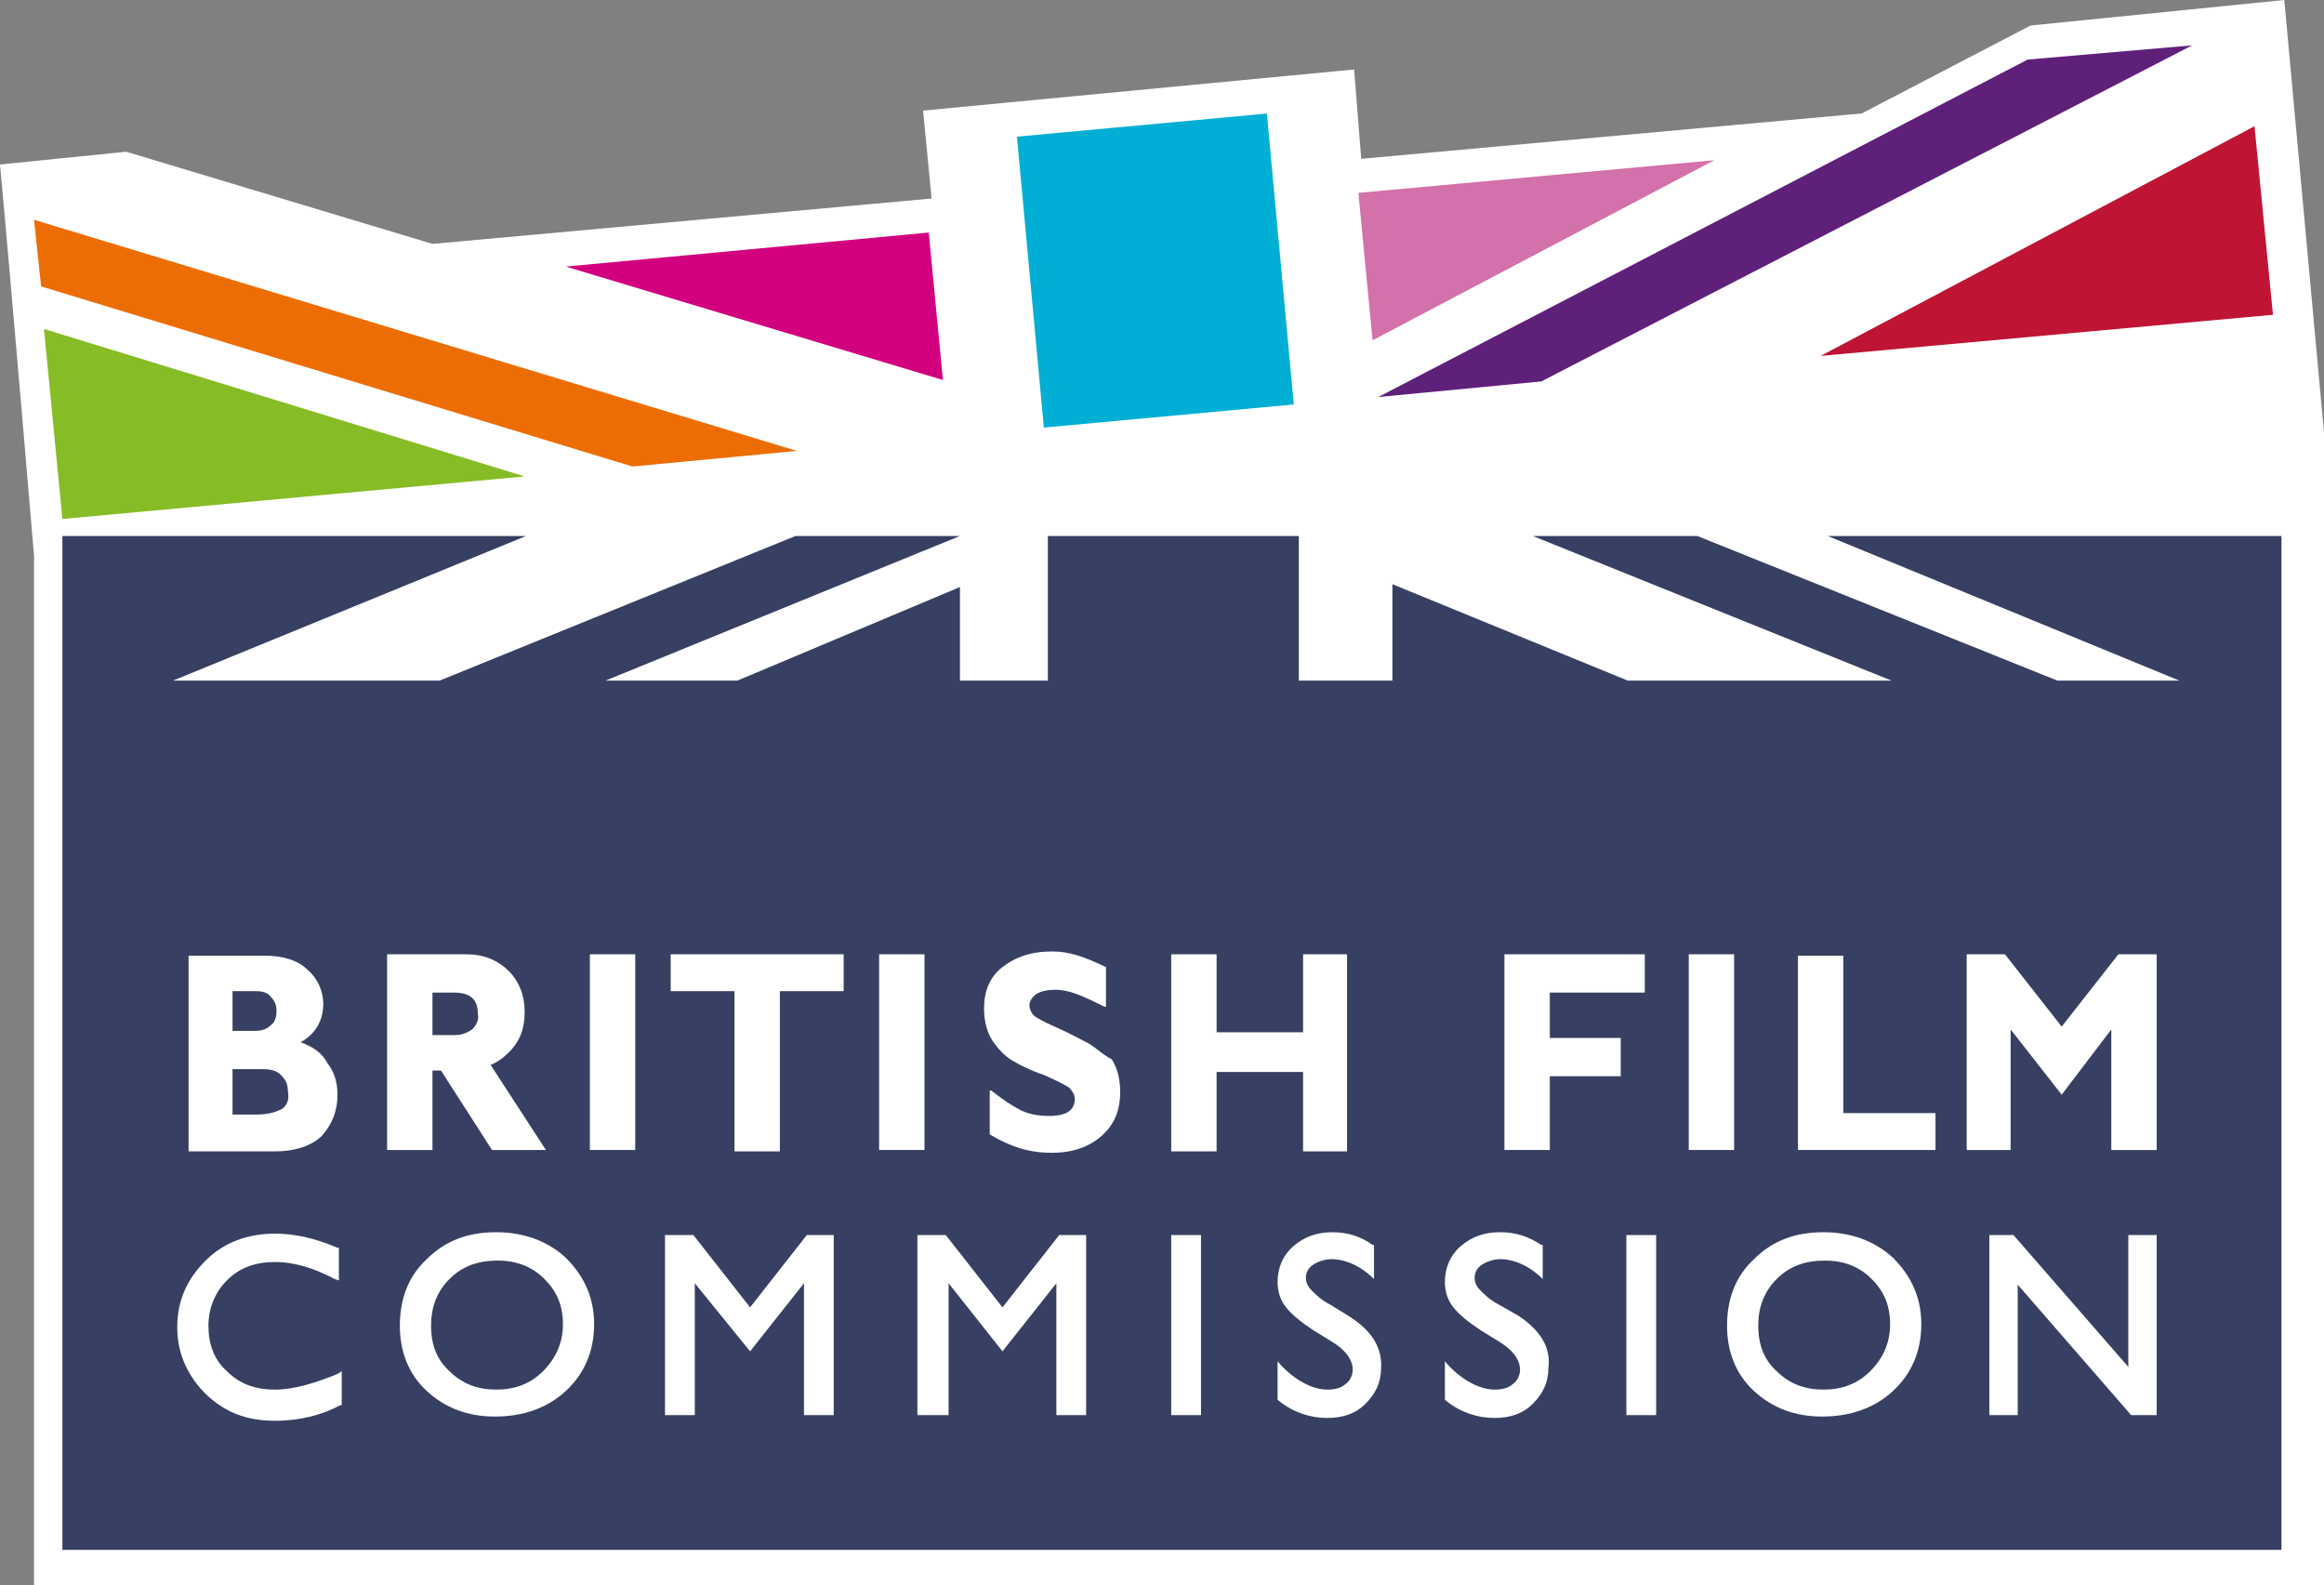
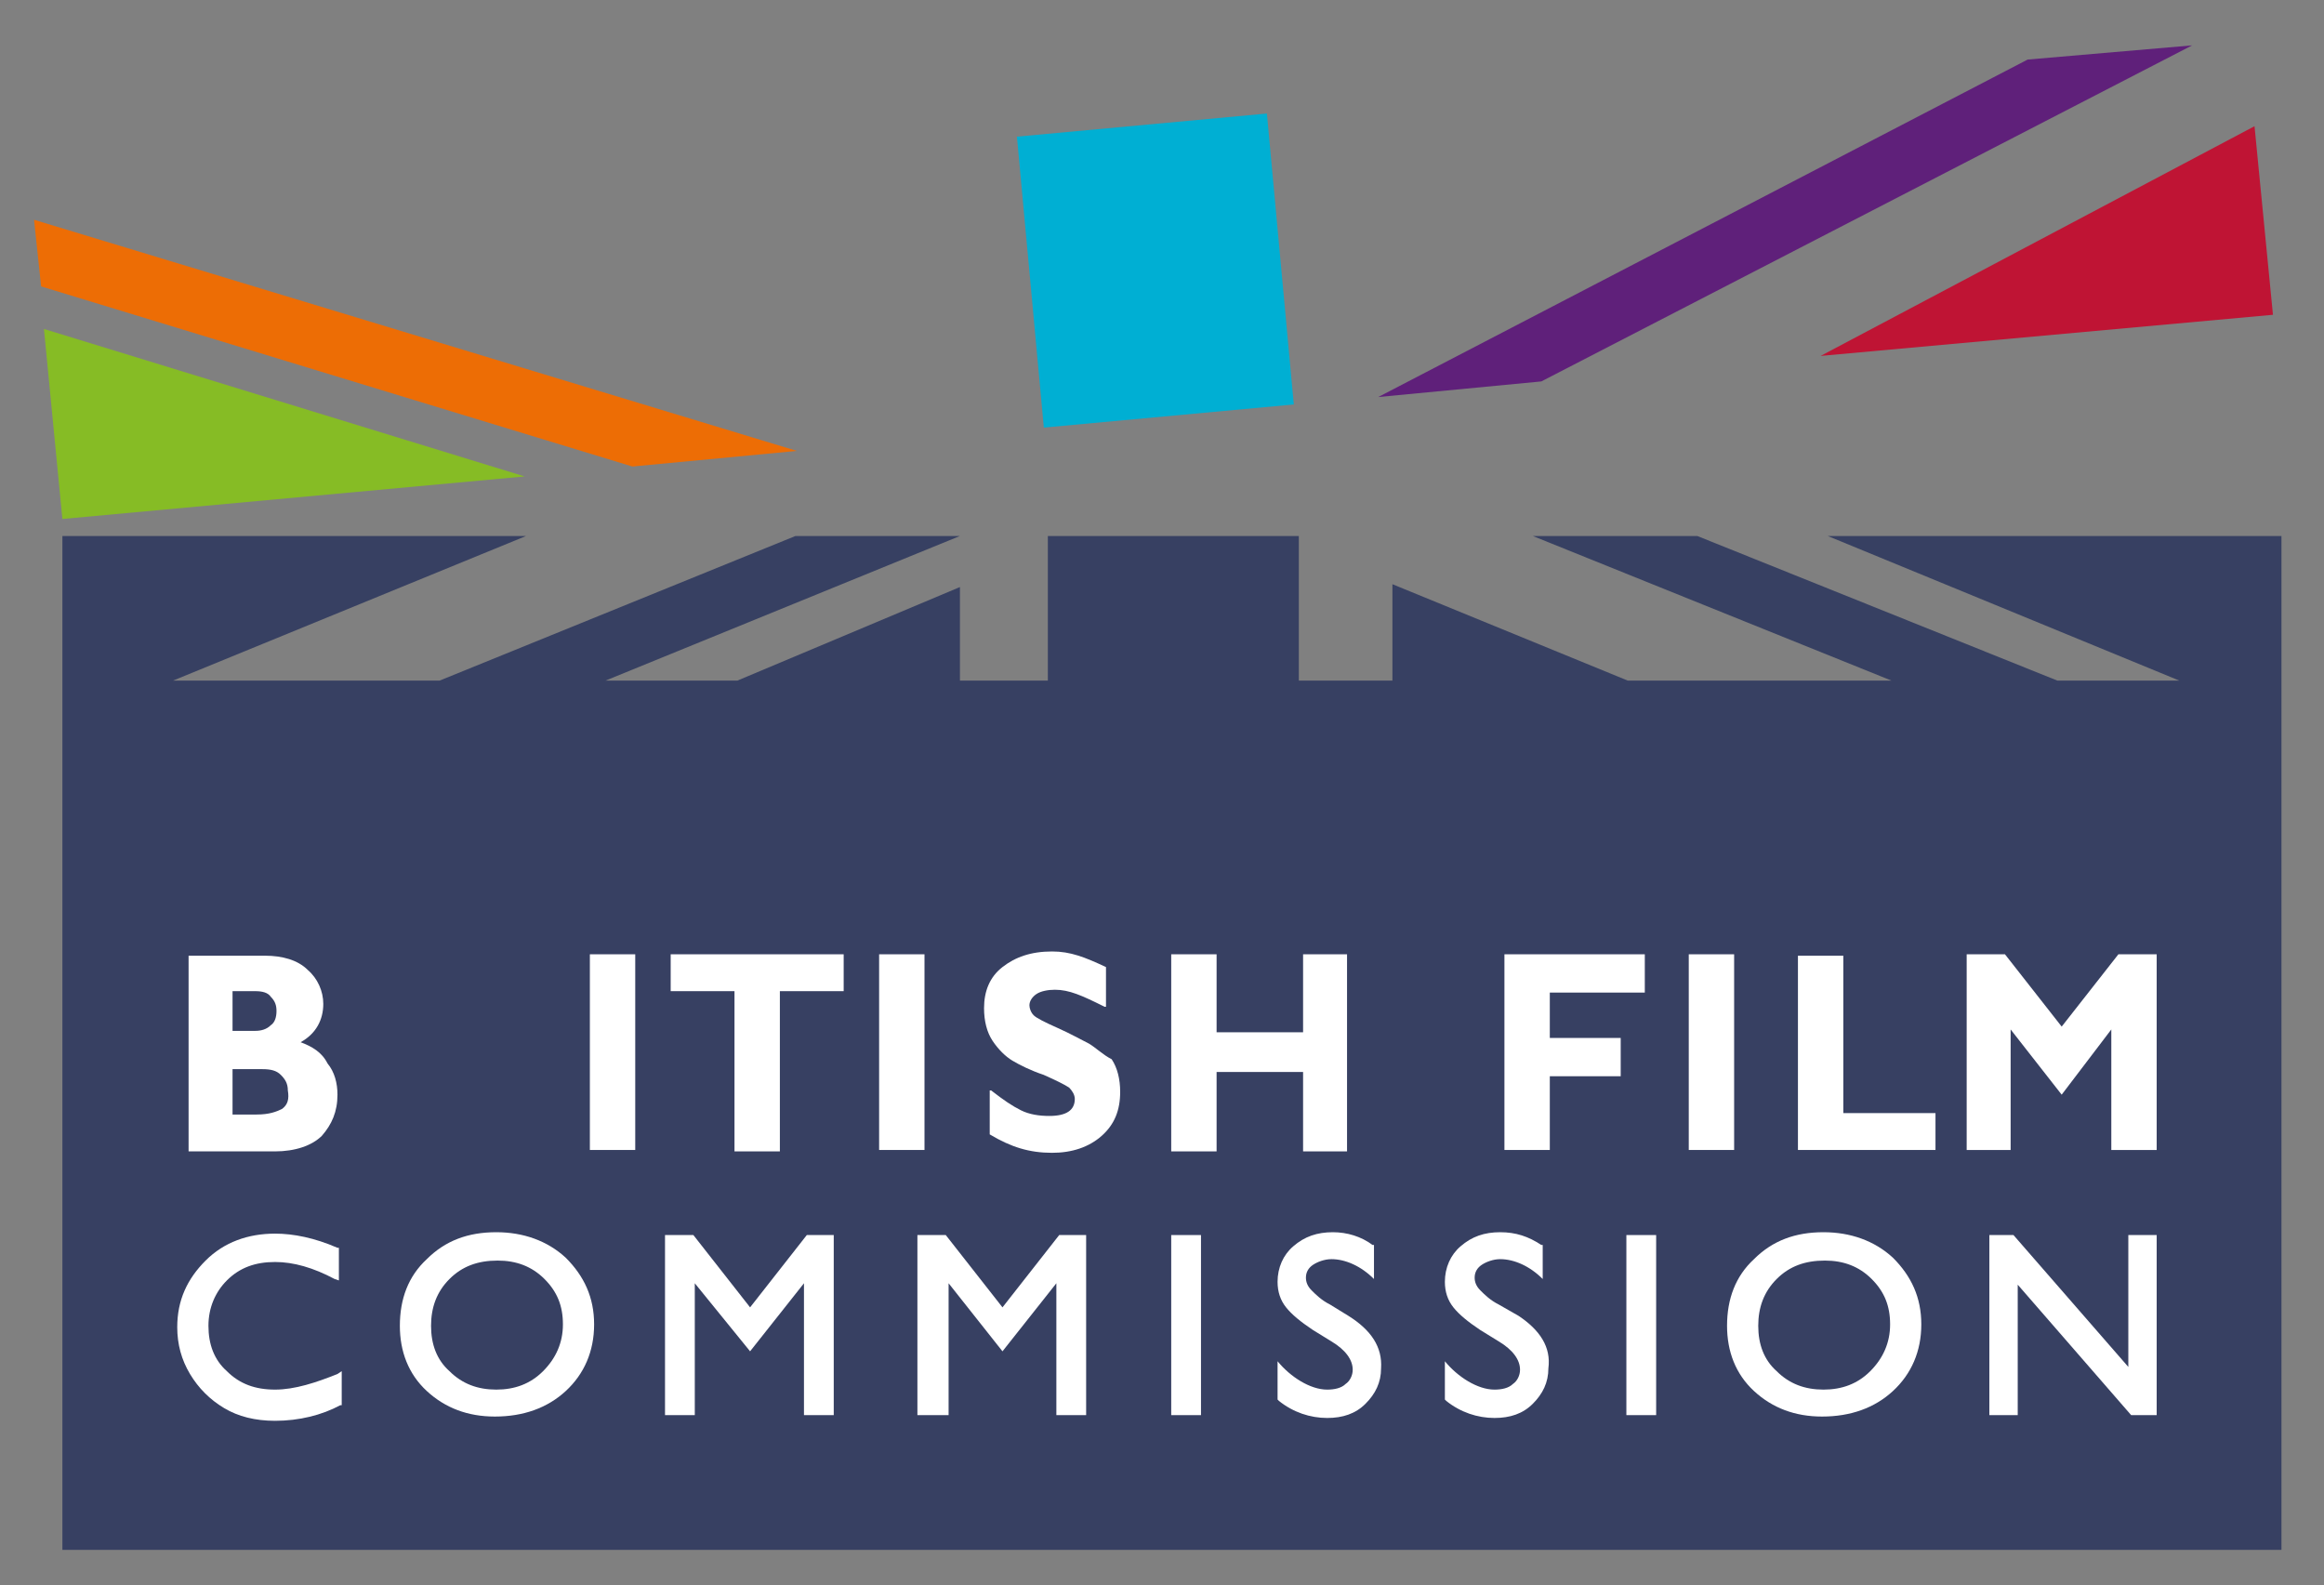
<svg xmlns="http://www.w3.org/2000/svg" version="1.1" x="0px" y="0px" width="163.9px" height="111.8px" viewBox="0 0 163.9 111.8" style="enable-background:new 0 0 163.9 111.8;" xml:space="preserve">
  <rect x="0" y="0" width="163.9" height="111.8" fill="#808080" stroke="none" />
  <style type="text/css">
	.st0{fill:#FFFFFF;}
	.st1{fill:#00AFD3;}
	.st2{fill:#D271AA;}
	.st3{fill:#BF1434;}
	.st4{fill:#86BC25;}
	.st5{fill:#5F207A;}
	.st6{fill:#D2007F;}
	.st7{fill:#ED6D05;}
	.st8{fill:#374062;}
</style>
  <g id="White_area">
</g>
  <g id="BFI_logo">
-     <path class="st0" d="M161.1,0l-17.9,1.8L131.3,8L96,11.2l-0.5-6.3L65.1,7.8l0.6,6.2l-35.2,3.2L8.9,10.7L0,11.6   c0.8,8.6,2.4,27.6,2.4,27.6v72.6h161.5V30.5L161.1,0z" />
    <g>
      <rect x="72.6" y="8.8" transform="matrix(-0.996 9.211567e-002 -9.211567e-002 -0.996 164.366 30.602)" class="st1" width="17.7" height="20.6" />
-       <polygon class="st2" points="96.8,24 120.9,11.3 95.8,13.6" />
      <polygon class="st3" points="128.4,25.1 160.3,22.2 159,8.9" />
      <polygon class="st4" points="37,33.6 4.4,36.6 3.1,23.2" />
      <polygon class="st5" points="97.2,28 108.7,26.9 154.6,3.2 143,4.2" />
-       <polygon class="st6" points="66.5,26.8 65.5,16.4 39.9,18.8" />
      <polygon class="st7" points="44.6,32.9 56.2,31.8 2.4,15.5 2.9,20.2" />
      <polygon class="st8" points="160.9,37.8 128.9,37.8 153.7,48 145.1,48 119.7,37.8 108.1,37.8 133.4,48 114.8,48 98.2,41.2     98.2,48 91.6,48 91.6,37.8 73.9,37.8 73.9,48 67.7,48 67.7,41.4 52,48 42.7,48 67.7,37.8 56.1,37.8 31,48 12.2,48 37.1,37.8     4.4,37.8 4.4,109.3 160.9,109.3" />
      <g>
        <path class="st0" d="M19.4,98c-1.4,0-2.5-0.4-3.4-1.3c-0.9-0.8-1.3-1.9-1.3-3.2c0-1.3,0.5-2.4,1.3-3.2c0.9-0.9,2-1.3,3.4-1.3     c1.3,0,2.7,0.4,4.2,1.2l0.3,0.1V88l-0.1,0c-1.6-0.7-3.1-1-4.4-1c-1.9,0-3.6,0.6-4.9,1.9c-1.3,1.3-2,2.8-2,4.7     c0,1.2,0.3,2.3,0.9,3.3s1.4,1.8,2.4,2.4c1,0.6,2.2,0.9,3.6,0.9c1.7,0,3.3-0.4,4.6-1.1l0.1,0v-2.4l-0.3,0.2     C22.3,97.5,20.8,98,19.4,98" />
        <path class="st0" d="M38.3,96.7c-0.9,0.9-2,1.3-3.3,1.3c-1.3,0-2.4-0.4-3.3-1.3c-0.9-0.8-1.3-1.9-1.3-3.2c0-1.3,0.4-2.4,1.3-3.3     c0.9-0.9,2-1.3,3.4-1.3c1.3,0,2.4,0.4,3.3,1.3c0.9,0.9,1.3,1.9,1.3,3.2C39.7,94.7,39.2,95.8,38.3,96.7 M35,86.9     c-2,0-3.6,0.6-4.9,1.9c-1.3,1.2-1.9,2.8-1.9,4.7c0,1.8,0.6,3.4,1.9,4.6c1.3,1.2,2.9,1.8,4.8,1.8c2,0,3.7-0.6,5-1.8     c1.3-1.2,2-2.8,2-4.7c0-1.9-0.7-3.4-2-4.7C38.6,87.5,36.9,86.9,35,86.9" />
        <polygon class="st0" points="52.9,92.2 48.9,87.1 48.9,87.1 46.9,87.1 46.9,99.8 49,99.8 49,90.5 52.9,95.3 56.7,90.5 56.7,99.8      58.8,99.8 58.8,87.1 56.9,87.1" />
        <polygon class="st0" points="70.7,92.2 66.7,87.1 66.7,87.1 64.7,87.1 64.7,99.8 66.9,99.8 66.9,90.5 70.7,95.3 74.5,90.5      74.5,99.8 76.6,99.8 76.6,87.1 74.7,87.1" />
        <rect x="82.6" y="87.1" class="st0" width="2.1" height="12.7" />
        <path class="st0" d="M107.1,92.8l-1.4-0.8c-0.6-0.3-1-0.7-1.3-1c-0.3-0.3-0.4-0.6-0.4-0.9c0-0.4,0.2-0.7,0.5-0.9     c0.3-0.2,0.8-0.4,1.3-0.4c1,0,2.1,0.5,3,1.4v-2.4l-0.1,0c-0.9-0.6-1.8-0.9-2.9-0.9c-1.1,0-2,0.3-2.8,1c-0.7,0.6-1.1,1.5-1.1,2.5     c0,0.7,0.2,1.3,0.6,1.8c0.4,0.5,1,1,1.9,1.6l1.3,0.8c1,0.6,1.5,1.3,1.5,2c0,0.4-0.2,0.8-0.5,1c-0.3,0.3-0.8,0.4-1.3,0.4     c-1.2,0-2.6-0.9-3.5-2l0,2.7l0.1,0.1c1,0.8,2.2,1.2,3.4,1.2c1.1,0,2-0.3,2.7-1c0.7-0.7,1.1-1.5,1.1-2.5     C109.4,95,108.6,93.8,107.1,92.8" />
        <path class="st0" d="M95.1,92.8L93.8,92c-0.6-0.3-1-0.7-1.3-1c-0.3-0.3-0.4-0.6-0.4-0.9c0-0.4,0.2-0.7,0.5-0.9     c0.3-0.2,0.8-0.4,1.3-0.4c1,0,2.1,0.5,3,1.4l0-2.4l-0.1,0C96,87.2,95,86.9,94,86.9c-1.1,0-2,0.3-2.8,1c-0.7,0.6-1.1,1.5-1.1,2.5     c0,0.7,0.2,1.3,0.6,1.8c0.4,0.5,1,1,1.9,1.6l1.3,0.8c1,0.6,1.5,1.3,1.5,2c0,0.4-0.2,0.8-0.5,1c-0.3,0.3-0.8,0.4-1.3,0.4     c-1.2,0-2.6-0.9-3.5-2l0,2.7l0.1,0.1c1,0.8,2.2,1.2,3.4,1.2c1.1,0,2-0.3,2.7-1c0.7-0.7,1.1-1.5,1.1-2.5     C97.5,95,96.7,93.8,95.1,92.8" />
        <rect x="114.7" y="87.1" class="st0" width="2.1" height="12.7" />
        <path class="st0" d="M131.9,96.7c-0.9,0.9-2,1.3-3.3,1.3c-1.3,0-2.4-0.4-3.3-1.3c-0.9-0.8-1.3-1.9-1.3-3.2c0-1.3,0.4-2.4,1.3-3.3     c0.9-0.9,2-1.3,3.4-1.3c1.3,0,2.4,0.4,3.3,1.3c0.9,0.9,1.3,1.9,1.3,3.2C133.3,94.7,132.8,95.8,131.9,96.7 M128.6,86.9     c-2,0-3.6,0.6-4.9,1.9c-1.3,1.2-1.9,2.8-1.9,4.7c0,1.8,0.6,3.4,1.9,4.6c1.3,1.2,2.9,1.8,4.8,1.8c2,0,3.7-0.6,5-1.8     c1.3-1.2,2-2.8,2-4.7c0-1.9-0.7-3.4-2-4.7C132.2,87.5,130.5,86.9,128.6,86.9" />
        <polygon class="st0" points="150.1,87.1 150.1,96.4 142,87.1 142,87.1 140.3,87.1 140.3,99.8 142.3,99.8 142.3,90.6 150.3,99.8      150.3,99.8 152.1,99.8 152.1,87.1" />
        <path class="st0" d="M19.9,78.2c-0.4,0.2-0.9,0.4-1.8,0.4h-1.7v-3.2h2.1c0.6,0,1,0.1,1.3,0.4c0.3,0.3,0.5,0.6,0.5,1.1     C20.4,77.5,20.3,77.9,19.9,78.2 M16.5,69.9H18c0.5,0,0.9,0.1,1.1,0.4c0.3,0.3,0.4,0.6,0.4,1c0,0.4-0.1,0.8-0.4,1     c-0.3,0.3-0.7,0.4-1.1,0.4h-1.6V69.9z M21.2,73.5c1.1-0.6,1.6-1.6,1.6-2.7c0-0.9-0.4-1.8-1.1-2.4c-0.7-0.7-1.8-1-3-1h-5.4v13.8     h6.1c1.4,0,2.6-0.4,3.3-1.1c0.7-0.8,1.1-1.7,1.1-2.9c0-0.8-0.2-1.6-0.7-2.2C22.7,74.2,22,73.8,21.2,73.5" />
        <rect x="41.6" y="67.3" class="st0" width="3.2" height="13.8" />
        <polygon class="st0" points="47.3,69.9 51.8,69.9 51.8,81.2 55,81.2 55,69.9 59.5,69.9 59.5,67.3 47.3,67.3    " />
        <rect x="62" y="67.3" class="st0" width="3.2" height="13.8" />
        <path class="st0" d="M76.8,73.6c-0.6-0.3-1.3-0.7-2.2-1.1c-0.9-0.4-1.5-0.7-1.7-0.9c-0.2-0.2-0.3-0.5-0.3-0.7     c0-0.3,0.2-0.6,0.5-0.8c0.3-0.2,0.8-0.3,1.3-0.3c1,0,1.9,0.4,3.5,1.2l0.1,0v-2.8l0,0c-1.5-0.7-2.5-1.1-3.8-1.1     c-1.5,0-2.6,0.4-3.5,1.1c-0.9,0.7-1.3,1.7-1.3,2.9c0,0.9,0.2,1.7,0.6,2.3c0.4,0.6,0.9,1.1,1.4,1.4c0.5,0.3,1.3,0.7,2.2,1     c0.9,0.4,1.5,0.7,1.8,0.9c0.2,0.2,0.4,0.5,0.4,0.8c0,0.8-0.6,1.2-1.8,1.2c-0.7,0-1.4-0.1-2-0.4c-0.6-0.3-1.2-0.7-2.1-1.4l-0.1,0     v3.1l0,0c1.5,0.9,2.8,1.3,4.4,1.3c1.4,0,2.6-0.4,3.5-1.2c0.9-0.8,1.3-1.8,1.3-3.1c0-0.9-0.2-1.7-0.6-2.3     C77.8,74.4,77.3,73.9,76.8,73.6" />
        <polygon class="st0" points="91.9,72.8 85.8,72.8 85.8,67.3 82.6,67.3 82.6,81.2 85.8,81.2 85.8,75.6 91.9,75.6 91.9,81.2      95,81.2 95,67.3 91.9,67.3" />
        <rect x="119.1" y="67.3" class="st0" width="3.2" height="13.8" />
        <polygon class="st0" points="149.4,67.3 145.4,72.4 141.4,67.3 138.7,67.3 138.7,81.1 141.8,81.1 141.8,72.6 145.4,77.2      148.9,72.6 148.9,81.1 152.1,81.1 152.1,67.3    " />
        <polygon class="st0" points="130,67.4 126.8,67.4 126.8,81.1 136.5,81.1 136.5,78.5 130,78.5" />
        <polygon class="st0" points="106.1,81.1 109.3,81.1 109.3,75.9 114.3,75.9 114.3,73.2 109.3,73.2 109.3,70 116,70 116,67.3      106.1,67.3" />
-         <path class="st0" d="M33.3,72.6C33,72.8,32.6,73,32.1,73h-1.6v-3h1.5c1.2,0,1.7,0.5,1.7,1.5C33.8,71.9,33.6,72.3,33.3,72.6      M34.6,75.1c0.5-0.2,0.9-0.5,1.3-0.9c0.8-0.8,1.1-1.7,1.1-2.8v-0.1c0-1.1-0.4-2.1-1.1-2.8c-0.8-0.8-1.8-1.2-3-1.2h-5.6v13.8h3.2     v-5.6h0.6l3.6,5.6h3.8L34.6,75.1z" />
      </g>
    </g>
  </g>
</svg>